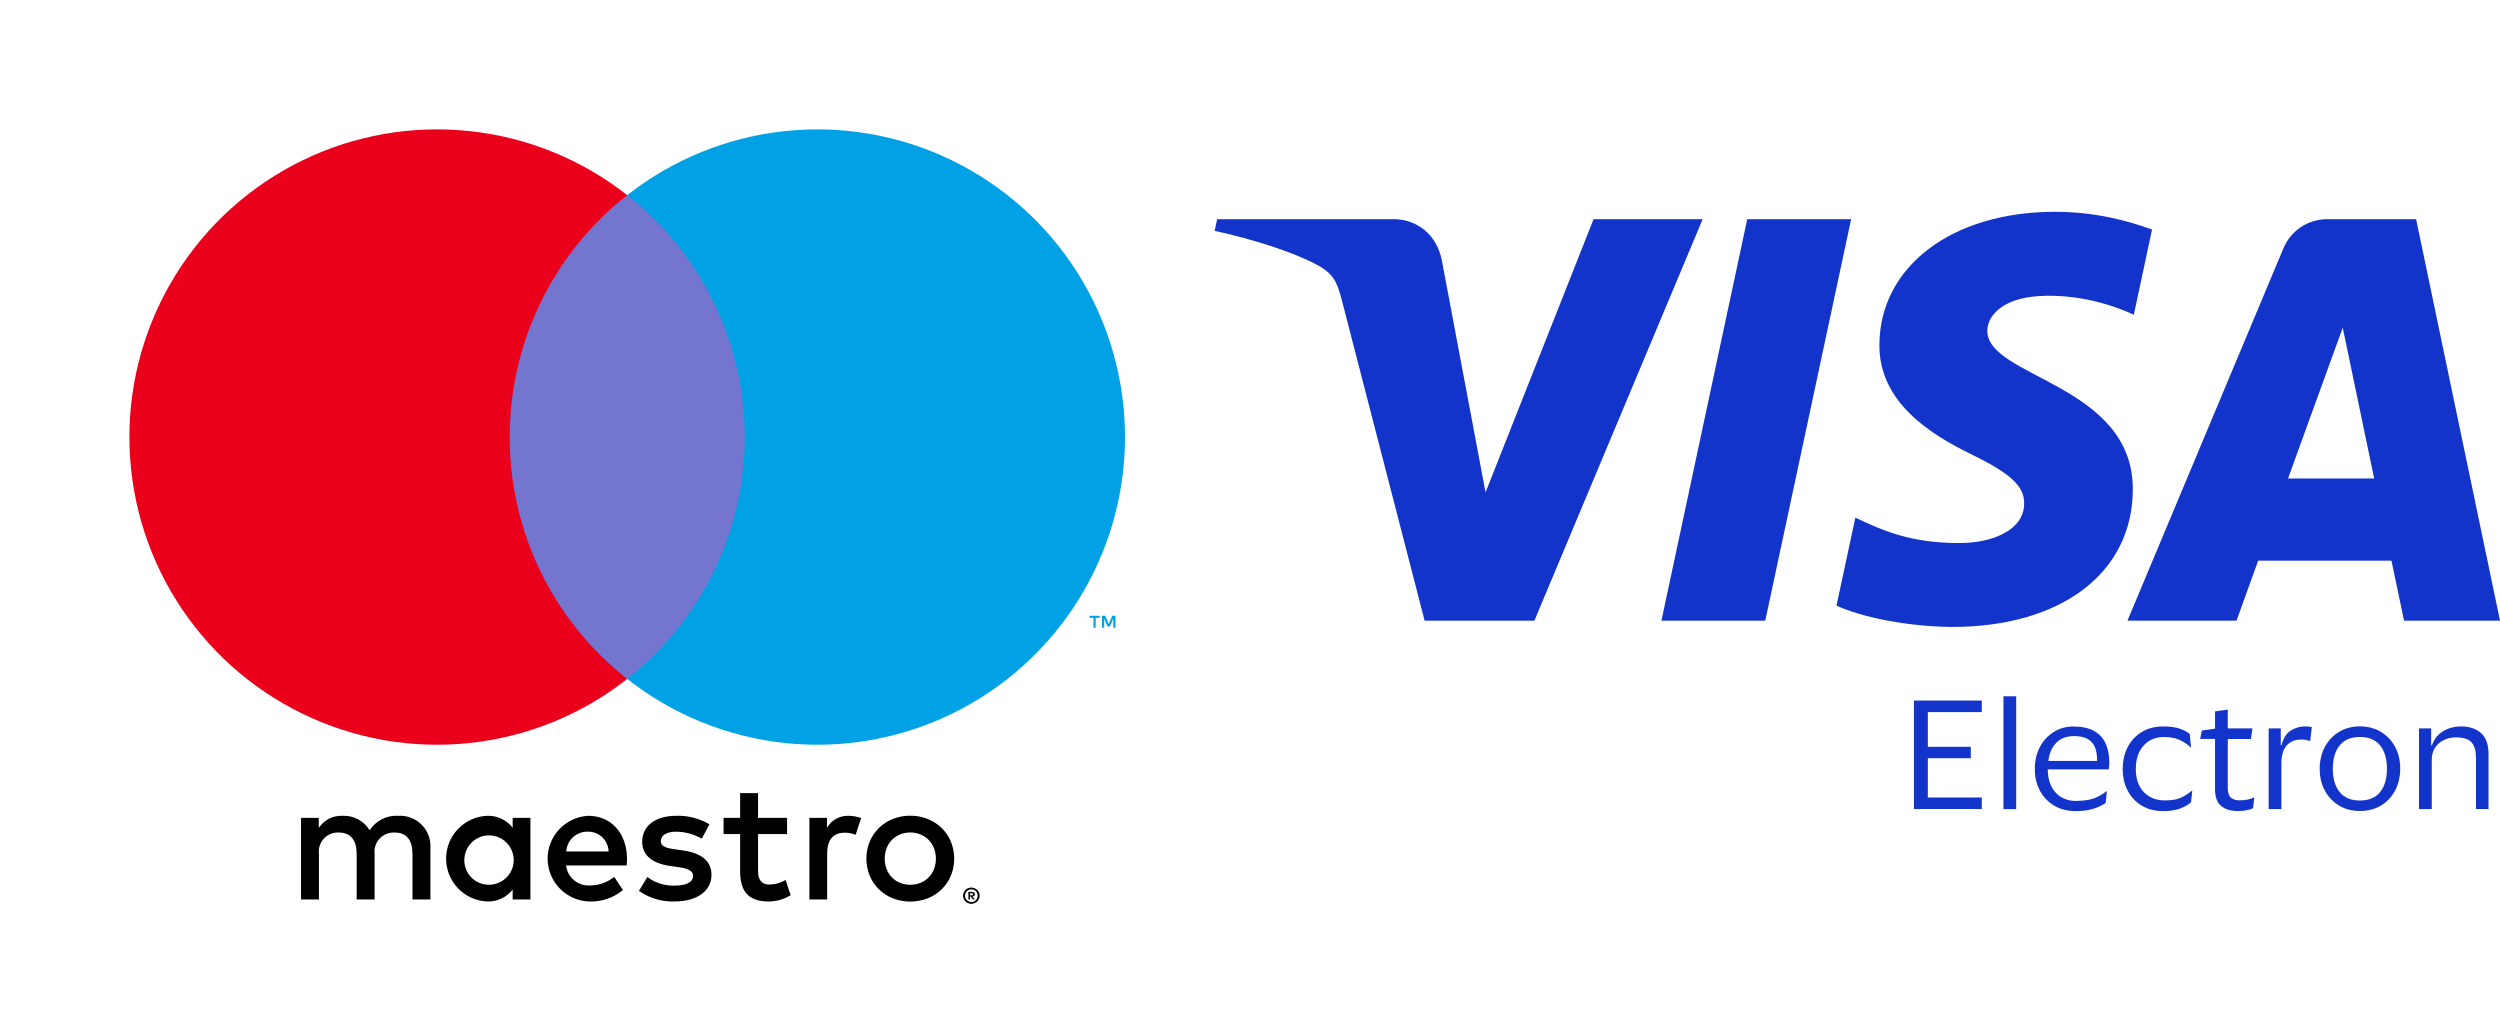
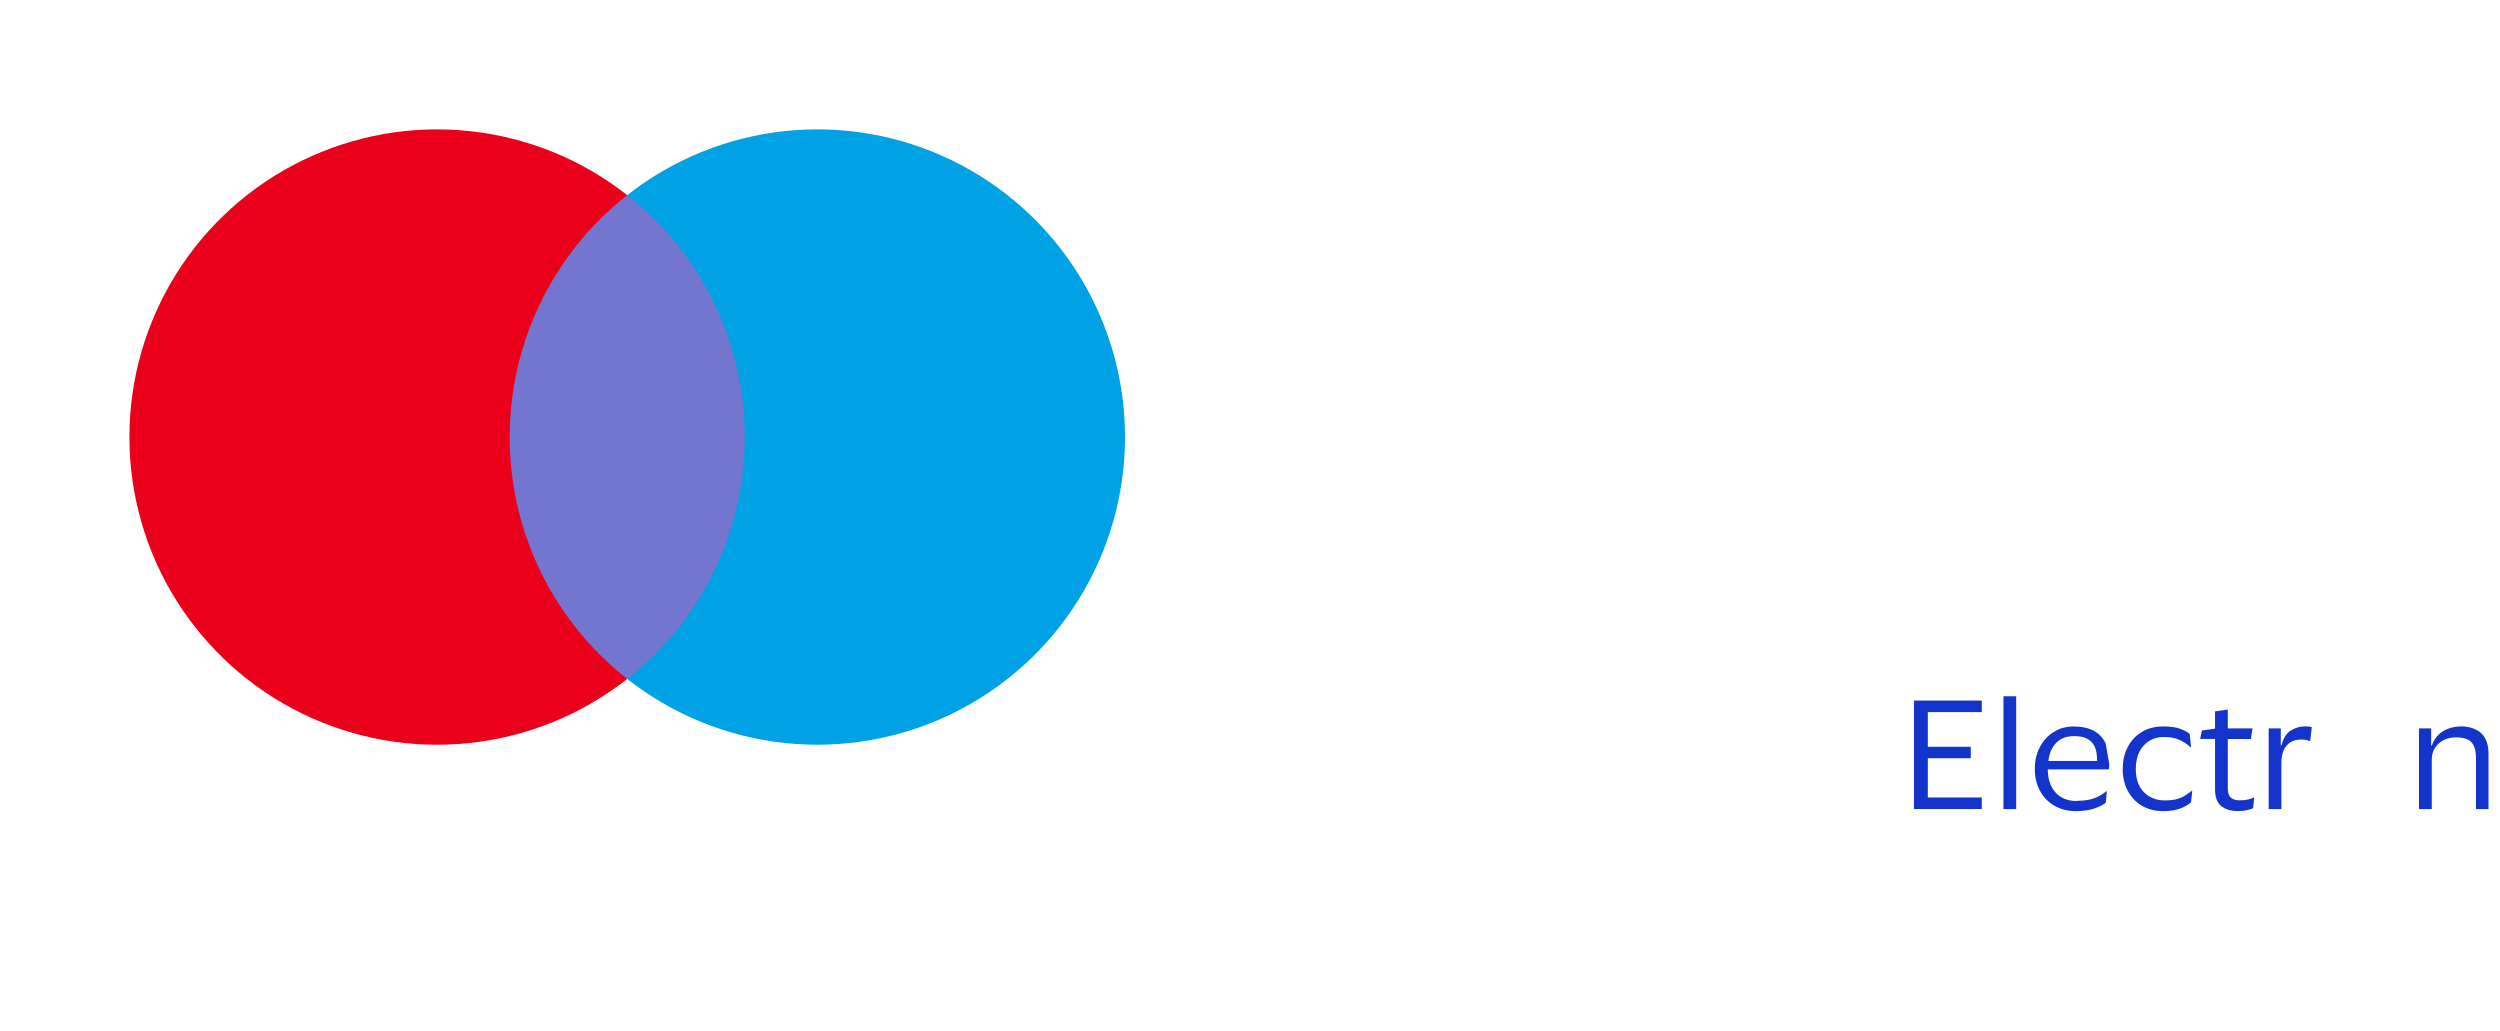
<svg xmlns="http://www.w3.org/2000/svg" width="177" height="73" viewBox="0 0 177 73" fill="none">
  <g clip-path="url(#clip0_106_160)">
-     <path d="M120.549 15.518L108.635 43.942H100.863L95.003 21.256C94.649 19.861 94.337 19.348 93.259 18.758C91.485 17.801 88.566 16.904 86 16.344L86.173 15.518H98.689C100.281 15.518 101.714 16.58 102.08 18.416L105.177 34.863L112.823 15.518H120.549ZM151.003 34.661C151.033 27.162 140.631 26.745 140.703 23.392C140.728 22.372 141.697 21.29 143.824 21.012C144.878 20.877 147.784 20.767 151.075 22.284L152.364 16.251C150.594 15.611 148.319 14.996 145.484 14.996C138.213 14.996 133.103 18.855 133.061 24.39C133.014 28.485 136.713 30.764 139.498 32.129C142.363 33.523 143.323 34.417 143.311 35.659C143.289 37.568 141.023 38.41 138.912 38.444C135.214 38.503 133.069 37.446 131.359 36.649L130.023 42.88C131.742 43.668 134.914 44.355 138.2 44.388C145.927 44.388 150.982 40.571 151.003 34.661ZM170.201 43.942H177L171.06 15.518H164.787C163.372 15.518 162.184 16.34 161.657 17.603L150.624 43.942H158.346L159.879 39.695H169.316L170.205 43.942H170.201ZM161.994 33.873L165.866 23.198L168.09 33.873H161.994ZM131.06 15.518L124.981 43.942H117.629L123.704 15.518H131.06Z" fill="#1334CB" />
    <path d="M135.508 57.284V49.599H140.311V50.417H136.49V52.873H139.532V53.682H136.49V56.462H140.311V57.279H135.508V57.284Z" fill="#1334CB" />
    <path d="M142.746 49.296V57.284H141.844V49.296H142.746Z" fill="#1334CB" />
-     <path d="M147.035 56.698C147.544 56.698 147.961 56.635 148.282 56.513C148.602 56.386 148.888 56.222 149.145 56.011H149.166L149.086 56.829C148.918 56.972 148.657 57.107 148.298 57.233C147.94 57.359 147.498 57.427 146.963 57.427C146.382 57.427 145.876 57.3 145.442 57.043C145.008 56.786 144.667 56.433 144.427 55.982C144.183 55.531 144.065 55.013 144.065 54.436C144.065 53.859 144.183 53.34 144.423 52.89C144.663 52.439 144.987 52.081 145.404 51.824C145.817 51.563 146.285 51.436 146.803 51.436C147.401 51.436 147.89 51.542 148.265 51.756C148.64 51.967 148.913 52.266 149.082 52.645C149.251 53.024 149.339 53.471 149.339 53.977C149.339 54.044 149.339 54.124 149.331 54.221C149.322 54.318 149.314 54.398 149.301 54.474H144.983C144.983 54.474 144.983 54.486 144.987 54.495C144.987 54.503 144.987 54.507 144.983 54.516C144.996 55.198 145.185 55.733 145.547 56.125C145.91 56.517 146.407 56.711 147.035 56.711V56.698ZM146.811 52.119C146.306 52.119 145.897 52.275 145.59 52.582C145.278 52.894 145.092 53.324 145.025 53.875H148.471V53.774C148.471 53.437 148.421 53.147 148.319 52.898C148.218 52.654 148.05 52.46 147.81 52.321C147.57 52.182 147.237 52.114 146.816 52.114L146.811 52.119Z" fill="#1334CB" />
+     <path d="M147.035 56.698C147.544 56.698 147.961 56.635 148.282 56.513C148.602 56.386 148.888 56.222 149.145 56.011H149.166L149.086 56.829C148.918 56.972 148.657 57.107 148.298 57.233C147.94 57.359 147.498 57.427 146.963 57.427C146.382 57.427 145.876 57.3 145.442 57.043C145.008 56.786 144.667 56.433 144.427 55.982C144.183 55.531 144.065 55.013 144.065 54.436C144.065 53.859 144.183 53.34 144.423 52.89C144.663 52.439 144.987 52.081 145.404 51.824C145.817 51.563 146.285 51.436 146.803 51.436C147.401 51.436 147.89 51.542 148.265 51.756C148.64 51.967 148.913 52.266 149.082 52.645C149.339 54.044 149.339 54.124 149.331 54.221C149.322 54.318 149.314 54.398 149.301 54.474H144.983C144.983 54.474 144.983 54.486 144.987 54.495C144.987 54.503 144.987 54.507 144.983 54.516C144.996 55.198 145.185 55.733 145.547 56.125C145.91 56.517 146.407 56.711 147.035 56.711V56.698ZM146.811 52.119C146.306 52.119 145.897 52.275 145.59 52.582C145.278 52.894 145.092 53.324 145.025 53.875H148.471V53.774C148.471 53.437 148.421 53.147 148.319 52.898C148.218 52.654 148.05 52.46 147.81 52.321C147.57 52.182 147.237 52.114 146.816 52.114L146.811 52.119Z" fill="#1334CB" />
    <path d="M150.291 54.431C150.291 53.85 150.409 53.336 150.645 52.885C150.881 52.435 151.214 52.077 151.648 51.82C152.077 51.558 152.583 51.432 153.164 51.432C153.67 51.432 154.074 51.491 154.373 51.605C154.672 51.718 154.896 51.841 155.035 51.967L155.127 52.919H155.106C154.858 52.683 154.584 52.502 154.281 52.371C153.981 52.245 153.623 52.178 153.215 52.178C152.806 52.178 152.477 52.266 152.178 52.447C151.879 52.624 151.643 52.885 151.471 53.222C151.298 53.559 151.214 53.964 151.214 54.436C151.214 55.144 151.403 55.691 151.787 56.083C152.166 56.475 152.663 56.669 153.269 56.669C153.594 56.669 153.868 56.639 154.087 56.584C154.31 56.525 154.508 56.445 154.677 56.34C154.849 56.235 155.018 56.117 155.186 55.982H155.216L155.123 56.799C154.963 56.955 154.719 57.098 154.39 57.229C154.061 57.359 153.653 57.427 153.16 57.427C152.579 57.427 152.073 57.3 151.643 57.043C151.214 56.786 150.877 56.433 150.641 55.982C150.405 55.531 150.287 55.013 150.287 54.436L150.291 54.431Z" fill="#1334CB" />
    <path d="M157.722 55.746C157.722 56.108 157.798 56.352 157.954 56.479C158.11 56.605 158.312 56.664 158.561 56.664C158.788 56.664 158.99 56.643 159.159 56.605C159.327 56.563 159.466 56.517 159.572 56.462H159.601L159.521 57.22C159.42 57.275 159.268 57.322 159.066 57.364C158.864 57.406 158.658 57.423 158.451 57.423C157.946 57.423 157.55 57.305 157.259 57.065C156.968 56.824 156.825 56.433 156.825 55.885V52.317H155.772L155.894 51.718L156.825 51.588V50.366L157.727 50.236V51.571H159.475L159.365 52.321H157.727V55.75L157.722 55.746Z" fill="#1334CB" />
    <path d="M162.938 52.359C162.491 52.359 162.146 52.498 161.897 52.78C161.649 53.058 161.522 53.484 161.522 54.048V57.284H160.621V51.571H161.48V52.763H161.531C161.657 52.266 161.876 51.916 162.188 51.723C162.5 51.529 162.837 51.428 163.199 51.428C163.292 51.428 163.384 51.432 163.477 51.445C163.57 51.453 163.633 51.466 163.675 51.478L163.565 52.46H163.536C163.481 52.439 163.401 52.418 163.292 52.392C163.182 52.367 163.064 52.359 162.938 52.359Z" fill="#1334CB" />
-     <path d="M167.083 51.428C167.643 51.428 168.136 51.558 168.566 51.815C168.996 52.077 169.329 52.43 169.573 52.881C169.817 53.332 169.935 53.85 169.935 54.427C169.935 55.004 169.813 55.523 169.573 55.973C169.329 56.424 168.996 56.778 168.566 57.035C168.136 57.292 167.643 57.418 167.083 57.418C166.523 57.418 166.038 57.292 165.609 57.035C165.179 56.778 164.842 56.424 164.598 55.973C164.353 55.523 164.235 55.004 164.235 54.427C164.235 53.85 164.357 53.332 164.598 52.881C164.842 52.43 165.179 52.072 165.609 51.815C166.038 51.554 166.531 51.428 167.083 51.428ZM167.083 56.677C167.715 56.677 168.195 56.475 168.515 56.075C168.836 55.674 168.996 55.127 168.996 54.431C168.996 53.736 168.836 53.18 168.515 52.78C168.195 52.38 167.719 52.178 167.083 52.178C166.447 52.178 165.971 52.38 165.647 52.78C165.322 53.18 165.162 53.732 165.162 54.431C165.162 55.131 165.322 55.674 165.647 56.075C165.971 56.475 166.447 56.677 167.083 56.677Z" fill="#1334CB" />
    <path d="M174.203 51.428C174.822 51.428 175.306 51.588 175.66 51.904C176.01 52.22 176.187 52.717 176.187 53.391V57.284H175.298V53.644C175.298 53.163 175.197 52.805 174.991 52.565C174.784 52.325 174.413 52.207 173.874 52.207C173.558 52.207 173.267 52.27 173.011 52.401C172.754 52.532 172.547 52.713 172.395 52.949C172.244 53.184 172.168 53.463 172.168 53.787V57.284H171.266V51.571H172.126V52.784H172.176C172.286 52.46 172.446 52.199 172.665 52.001C172.884 51.803 173.128 51.655 173.402 51.567C173.676 51.474 173.942 51.432 174.207 51.432L174.203 51.428Z" fill="#1334CB" />
  </g>
  <g clip-path="url(#clip1_106_160)">
-     <path d="M30.472 63.68V60.055C30.494 59.75 30.45 59.444 30.343 59.157C30.237 58.871 30.071 58.61 29.856 58.393C29.641 58.176 29.382 58.007 29.097 57.897C28.811 57.788 28.506 57.741 28.201 57.759C27.801 57.733 27.402 57.814 27.045 57.995C26.688 58.176 26.386 58.449 26.17 58.786C25.974 58.459 25.693 58.191 25.357 58.01C25.021 57.829 24.642 57.742 24.261 57.759C23.929 57.742 23.598 57.812 23.301 57.963C23.004 58.114 22.752 58.339 22.569 58.617V57.904H21.312V63.68H22.581V60.478C22.554 60.28 22.57 60.079 22.63 59.889C22.69 59.698 22.791 59.523 22.926 59.377C23.061 59.23 23.227 59.115 23.412 59.04C23.597 58.965 23.796 58.932 23.995 58.943C24.829 58.943 25.252 59.487 25.252 60.466V63.68H26.521V60.478C26.495 60.281 26.514 60.08 26.574 59.891C26.634 59.701 26.735 59.527 26.87 59.381C27.005 59.235 27.17 59.12 27.354 59.044C27.538 58.968 27.736 58.934 27.935 58.943C28.793 58.943 29.204 59.487 29.204 60.466V63.68H30.472ZM37.554 60.792V57.904H36.297V58.605C36.083 58.328 35.805 58.107 35.487 57.96C35.17 57.813 34.822 57.744 34.472 57.759C33.694 57.797 32.959 58.133 32.422 58.698C31.884 59.263 31.584 60.012 31.584 60.792C31.584 61.572 31.884 62.322 32.422 62.886C32.959 63.451 33.694 63.787 34.472 63.825C34.822 63.84 35.17 63.771 35.487 63.624C35.805 63.477 36.083 63.256 36.297 62.979V63.68H37.554V60.792ZM32.877 60.792C32.897 60.451 33.016 60.123 33.219 59.849C33.423 59.575 33.702 59.367 34.023 59.249C34.343 59.132 34.691 59.111 35.024 59.189C35.356 59.267 35.658 59.441 35.893 59.689C36.128 59.937 36.285 60.248 36.345 60.584C36.405 60.92 36.366 61.266 36.231 61.58C36.097 61.894 35.874 62.162 35.589 62.35C35.304 62.539 34.971 62.64 34.63 62.641C34.39 62.644 34.153 62.598 33.932 62.505C33.712 62.412 33.513 62.274 33.348 62.1C33.184 61.926 33.057 61.721 32.976 61.495C32.895 61.27 32.861 61.031 32.877 60.792ZM64.446 57.752C64.871 57.748 65.292 57.827 65.686 57.984C66.053 58.131 66.388 58.348 66.672 58.624C66.951 58.898 67.173 59.225 67.323 59.586C67.637 60.359 67.637 61.225 67.323 61.998C67.173 62.359 66.951 62.687 66.672 62.961C66.388 63.236 66.053 63.453 65.686 63.6C64.889 63.91 64.004 63.91 63.207 63.6C62.84 63.454 62.506 63.236 62.224 62.961C61.946 62.686 61.725 62.359 61.575 61.998C61.262 61.225 61.262 60.359 61.575 59.586C61.726 59.225 61.946 58.898 62.224 58.624C62.506 58.348 62.84 58.13 63.207 57.984C63.601 57.827 64.022 57.748 64.446 57.752ZM64.446 58.94C64.201 58.938 63.957 58.984 63.729 59.076C63.514 59.162 63.319 59.292 63.156 59.456C62.991 59.624 62.862 59.823 62.776 60.041C62.591 60.525 62.591 61.059 62.776 61.543C62.862 61.761 62.991 61.96 63.156 62.128C63.319 62.293 63.514 62.422 63.729 62.508C64.19 62.689 64.703 62.689 65.164 62.508C65.38 62.421 65.576 62.292 65.74 62.128C65.906 61.961 66.036 61.762 66.123 61.543C66.308 61.059 66.308 60.525 66.123 60.041C66.036 59.822 65.906 59.623 65.74 59.456C65.576 59.292 65.38 59.163 65.164 59.076C64.936 58.984 64.692 58.938 64.446 58.94ZM44.393 60.792C44.381 58.991 43.269 57.759 41.65 57.759C40.866 57.8 40.128 58.143 39.592 58.716C39.056 59.289 38.762 60.048 38.773 60.833C38.784 61.618 39.099 62.368 39.651 62.926C40.203 63.484 40.95 63.806 41.734 63.825C42.596 63.855 43.44 63.567 44.103 63.016L43.486 62.085C43.009 62.468 42.418 62.68 41.807 62.689C41.391 62.724 40.979 62.596 40.656 62.332C40.334 62.068 40.127 61.689 40.078 61.275H44.369C44.381 61.118 44.393 60.961 44.393 60.792ZM40.091 60.285C40.113 59.897 40.286 59.533 40.572 59.271C40.859 59.009 41.237 58.87 41.625 58.883C42.005 58.875 42.372 59.019 42.646 59.281C42.92 59.544 43.079 59.905 43.088 60.285H40.091ZM49.685 59.378C49.137 59.063 48.517 58.892 47.885 58.883C47.196 58.883 46.785 59.136 46.785 59.559C46.785 59.946 47.22 60.055 47.764 60.127L48.356 60.212C49.613 60.393 50.374 60.925 50.374 61.94C50.374 63.04 49.408 63.825 47.74 63.825C46.847 63.85 45.97 63.587 45.238 63.076L45.831 62.097C46.385 62.508 47.062 62.721 47.752 62.701C48.61 62.701 49.069 62.448 49.069 62.001C49.069 61.674 48.743 61.493 48.054 61.396L47.462 61.312C46.169 61.13 45.468 60.55 45.468 59.608C45.468 58.46 46.411 57.759 47.873 57.759C48.7 57.73 49.518 57.94 50.229 58.363L49.685 59.378ZM55.724 59.052H53.67V61.662C53.67 62.242 53.876 62.629 54.504 62.629C54.896 62.616 55.279 62.504 55.616 62.303L55.978 63.378C55.507 63.672 54.963 63.827 54.407 63.825C52.921 63.825 52.401 63.028 52.401 61.686V59.052H51.229V57.904H52.401L52.401 56.152H53.67L53.67 57.904H55.724V59.052ZM60.074 57.759C60.379 57.76 60.681 57.813 60.968 57.916L60.581 59.1C60.332 59.001 60.065 58.952 59.796 58.955C58.974 58.955 58.563 59.487 58.563 60.442V63.68H57.307V57.904H58.551V58.605C58.706 58.34 58.928 58.121 59.196 57.972C59.464 57.824 59.767 57.75 60.074 57.759ZM68.775 62.839C68.853 62.839 68.93 62.854 69.002 62.885C69.072 62.913 69.135 62.955 69.188 63.008C69.242 63.06 69.284 63.122 69.314 63.191C69.344 63.261 69.36 63.337 69.36 63.414C69.36 63.491 69.344 63.566 69.314 63.637C69.284 63.705 69.242 63.767 69.188 63.819C69.135 63.872 69.072 63.914 69.002 63.943C68.93 63.974 68.853 63.99 68.775 63.989C68.66 63.99 68.547 63.958 68.45 63.895C68.354 63.832 68.278 63.743 68.232 63.637C68.201 63.566 68.186 63.491 68.186 63.414C68.186 63.337 68.201 63.261 68.232 63.191C68.261 63.123 68.303 63.06 68.356 63.008C68.41 62.955 68.473 62.913 68.543 62.885C68.617 62.854 68.695 62.839 68.775 62.839ZM68.775 63.862C68.834 63.863 68.894 63.851 68.948 63.827C69.001 63.804 69.049 63.772 69.089 63.731C69.141 63.68 69.179 63.616 69.201 63.546C69.222 63.476 69.226 63.401 69.213 63.329C69.199 63.257 69.167 63.19 69.121 63.133C69.075 63.076 69.016 63.031 68.948 63.002C68.893 62.979 68.834 62.967 68.775 62.968C68.714 62.967 68.654 62.979 68.598 63.002C68.545 63.024 68.496 63.056 68.455 63.097C68.371 63.181 68.325 63.295 68.325 63.414C68.325 63.533 68.371 63.647 68.455 63.731C68.497 63.773 68.547 63.806 68.602 63.829C68.657 63.851 68.716 63.863 68.775 63.862ZM68.809 63.145C68.865 63.141 68.921 63.158 68.967 63.191C68.986 63.206 69 63.225 69.01 63.247C69.019 63.268 69.024 63.292 69.023 63.316C69.023 63.336 69.02 63.356 69.012 63.375C69.005 63.394 68.993 63.411 68.978 63.425C68.944 63.456 68.899 63.474 68.852 63.478L69.027 63.679H68.89L68.728 63.479H68.676V63.679H68.562V63.145H68.809ZM68.676 63.245V63.388H68.807C68.832 63.389 68.858 63.383 68.879 63.37C68.888 63.364 68.895 63.356 68.9 63.346C68.904 63.337 68.907 63.326 68.906 63.316C68.906 63.305 68.904 63.295 68.9 63.286C68.895 63.276 68.888 63.268 68.879 63.263C68.857 63.25 68.832 63.244 68.807 63.245H68.676Z" fill="black" />
    <path d="M53.937 13.817H34.877V48.07H53.937V13.817Z" fill="#7375CF" />
    <path d="M36.087 30.943C36.084 27.645 36.832 24.388 38.273 21.421C39.715 18.454 41.812 15.854 44.407 13.817C41.194 11.291 37.334 9.72 33.27 9.284C29.206 8.848 25.101 9.564 21.425 11.35C17.748 13.137 14.649 15.921 12.48 19.386C10.312 22.851 9.162 26.856 9.162 30.943C9.162 35.031 10.312 39.036 12.48 42.501C14.649 45.965 17.748 48.75 21.425 50.536C25.101 52.323 29.206 53.039 33.27 52.603C37.334 52.166 41.194 50.596 44.407 48.07C41.812 46.033 39.715 43.433 38.273 40.465C36.832 37.498 36.084 34.242 36.087 30.943Z" fill="#EB001B" />
-     <path d="M77.573 44.442V43.741H77.856V43.598H77.136V43.741H77.419V44.442H77.573ZM78.971 44.442V43.596H78.75L78.496 44.178L78.243 43.596H78.022V44.442H78.178V43.804L78.416 44.354H78.577L78.815 43.803V44.442H78.971Z" fill="#00A2E5" />
    <path d="M79.651 30.943C79.651 35.031 78.502 39.036 76.333 42.5C74.165 45.965 71.065 48.75 67.389 50.536C63.713 52.323 59.608 53.039 55.544 52.603C51.48 52.166 47.621 50.596 44.407 48.07C47 46.031 49.096 43.43 50.537 40.464C51.978 37.497 52.727 34.242 52.727 30.943C52.727 27.645 51.978 24.39 50.537 21.423C49.096 18.456 47 15.856 44.407 13.817C47.621 11.291 51.48 9.72 55.544 9.284C59.608 8.848 63.713 9.564 67.389 11.35C71.065 13.137 74.165 15.922 76.333 19.386C78.502 22.851 79.651 26.856 79.651 30.943Z" fill="#00A2E5" />
  </g>
  <defs>
    <clipPath id="clip0_106_160">
      <rect width="91" height="42.423" fill="white" transform="translate(86 15)" />
    </clipPath>
    <clipPath id="clip1_106_160">
      <rect width="88.814" height="73" fill="white" />
    </clipPath>
  </defs>
</svg>